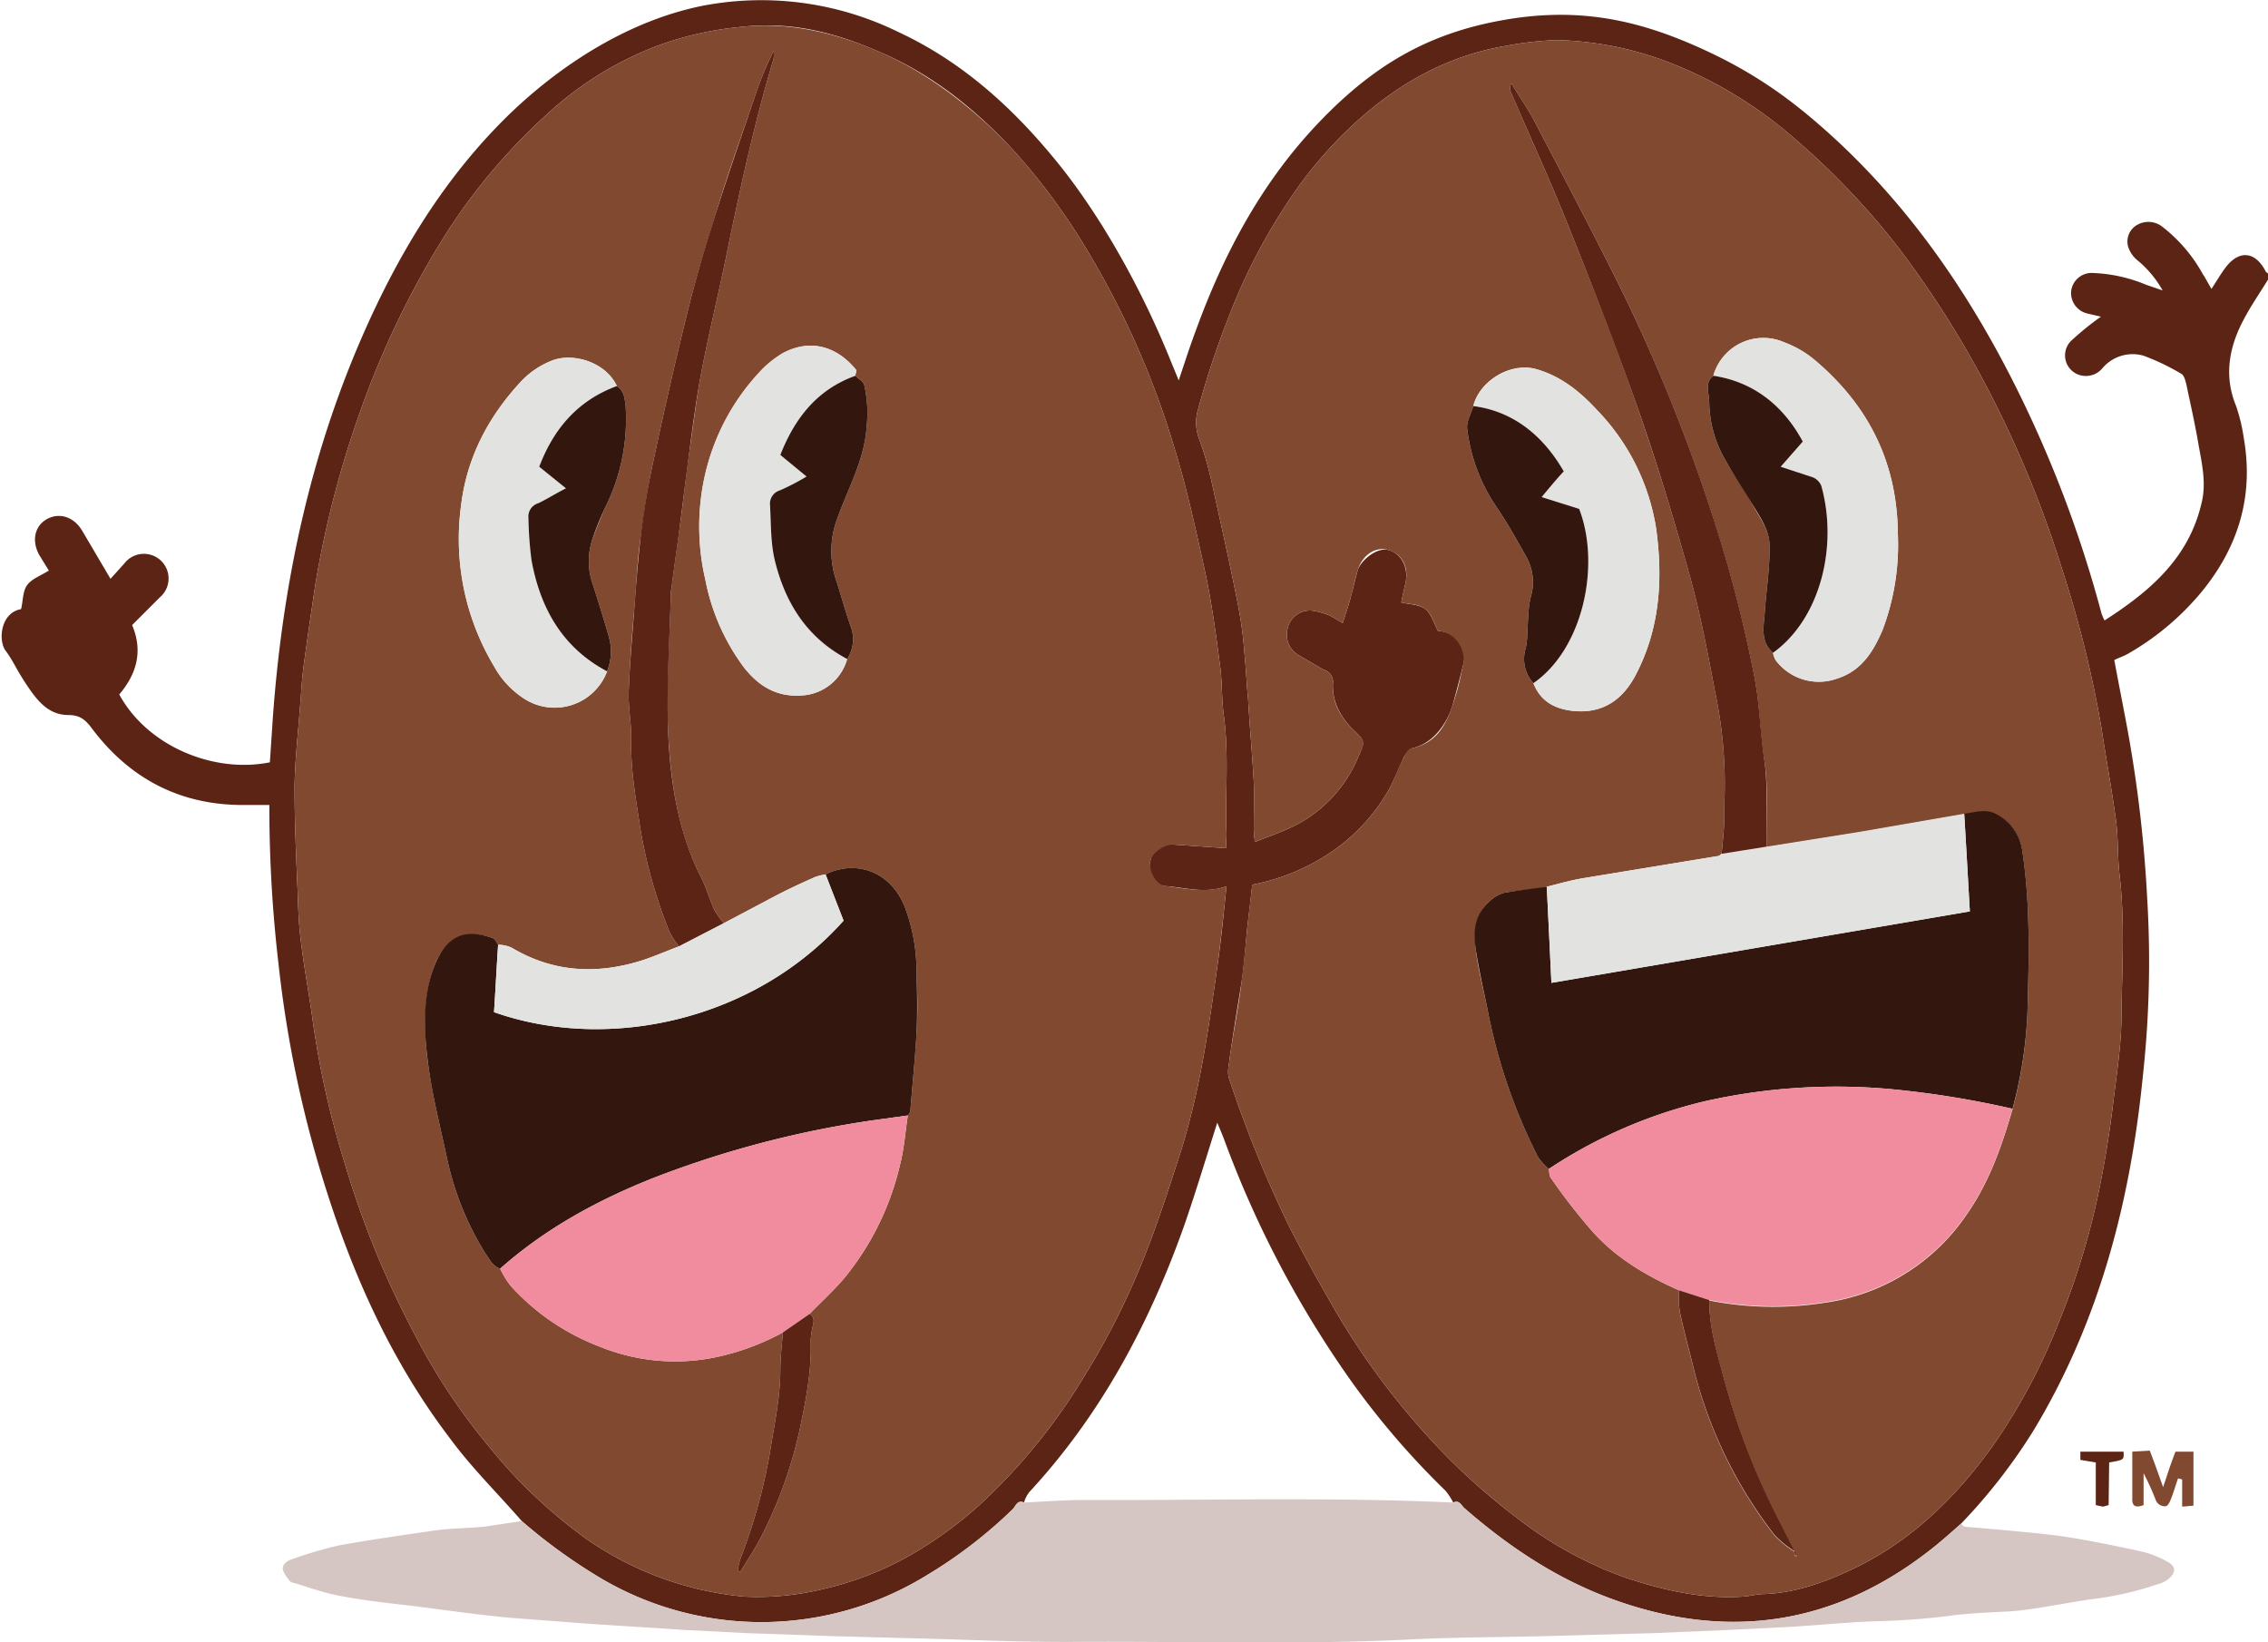
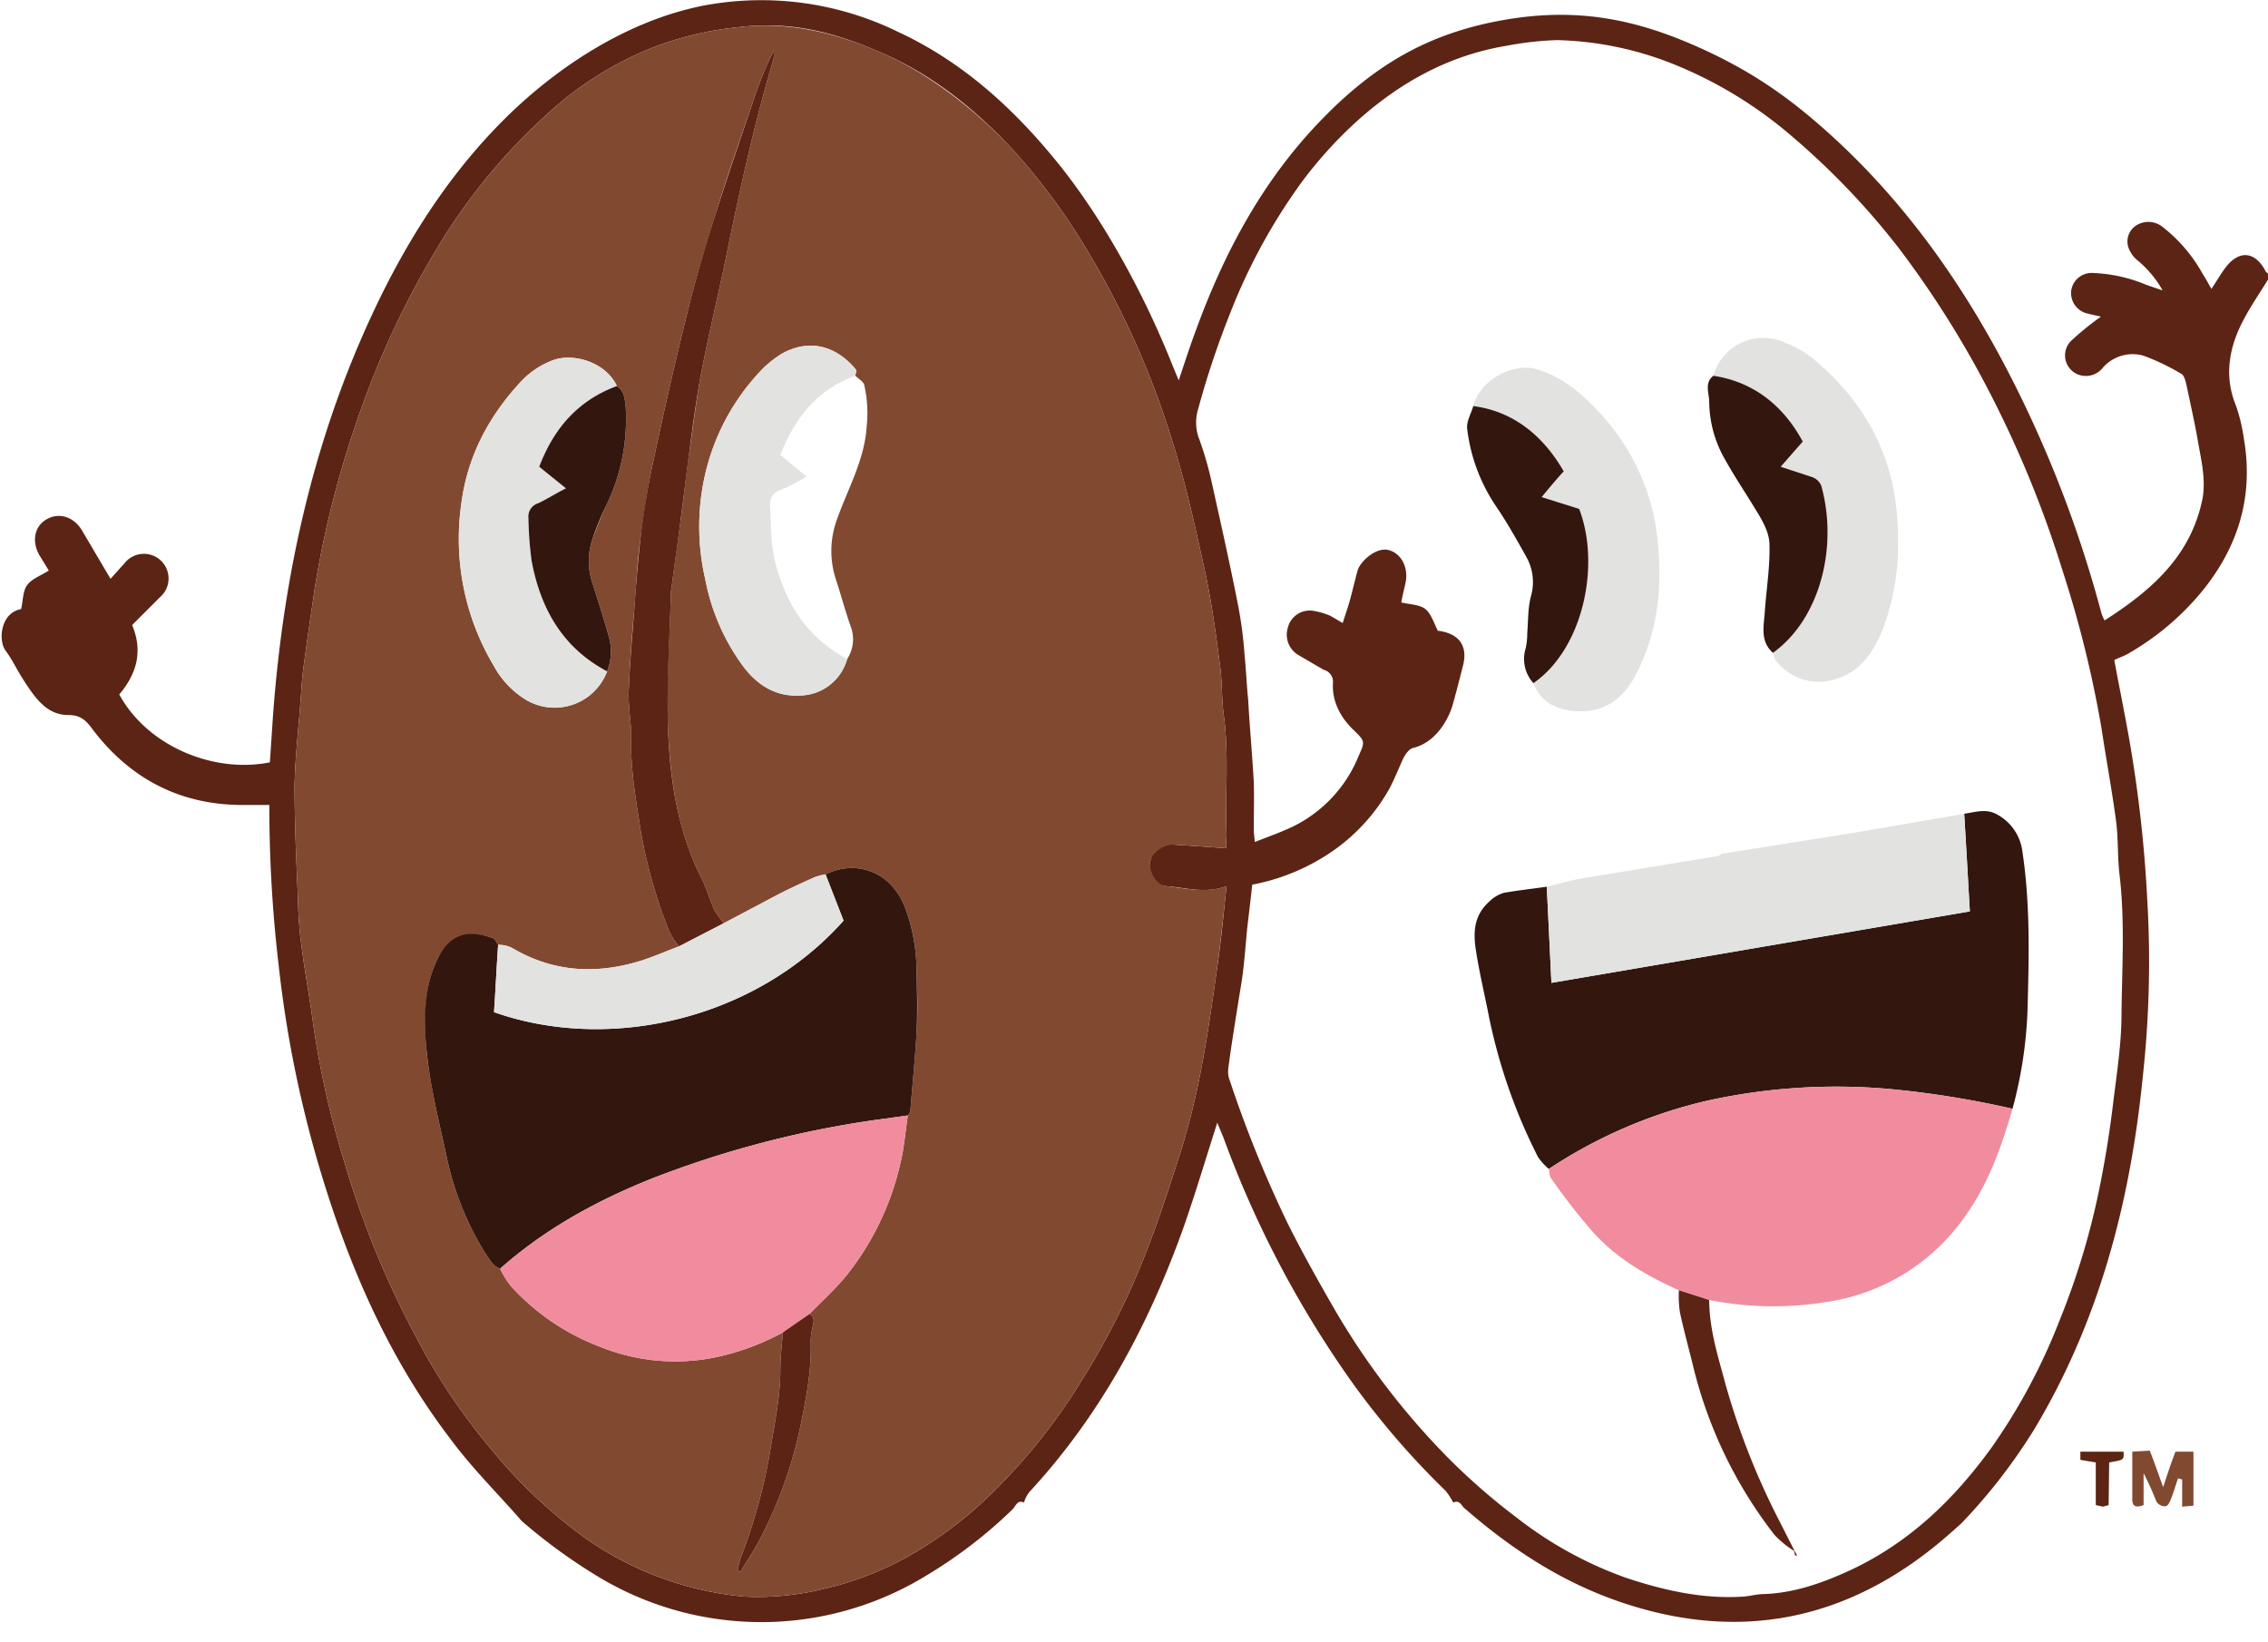
<svg xmlns="http://www.w3.org/2000/svg" id="a1660d28-be1a-4905-b74a-a5cafceaec30" data-name="Layer 1" viewBox="0 0 441.2 319.5">
  <title>Screamin-beans-cup-logo</title>
  <path d="M140.9,393c-4.6-5.3-9.7-10.3-13.9-16-10.9-14.3-18.4-30.5-23.9-47.7a224.7,224.7,0,0,1-9.5-44.5,263.6,263.6,0,0,1-1.8-29.4v-1.7H87c-12.5.1-22.4-5.1-29.8-15-1.2-1.6-2.3-2.5-4.5-2.5-4,0-6.2-3-8.2-6s-2.5-4.5-4-6.5-1-7.4,3-8.1c.4-1.6.3-3.5,1.2-4.7s2.6-1.8,4.2-2.8L47,205c-1.5-2.8-.8-5.6,1.5-6.9s5.1-.6,6.8,2.1l5.6,9.5,2.7-3a4.8,4.8,0,1,1,6.9,6.6l-5.4,5.4c2.2,5.2.8,9.6-2.5,13.5,5.5,10.1,18.4,15.4,29.3,13.2l.6-9c2.1-28.6,8.4-56.2,21.2-82.1,6.1-12.3,13.6-23.7,23.3-33.5s23.6-19.5,39.2-22.6a60.5,60.5,0,0,1,37.9,5.1c12.5,5.8,22.4,14.8,31,25.4s16.6,25,22.2,39l1.4,3.4c1.2-3.6,2.2-6.7,3.4-9.9,5.4-14.8,12.7-28.5,23.6-40s21.5-17.5,35.6-20.1,25.4-.5,37.4,4.7,19.9,11.1,28.3,18.9c14,13.1,24.7,28.5,33.4,45.4a231.9,231.9,0,0,1,17.8,46.3,11.4,11.4,0,0,0,.6,1.4c9.2-5.9,16.9-12.6,19.1-23.9.6-3.7-.3-7.3-.9-10.8s-1.5-7.5-2.3-11.3c-.2-.7-.4-1.7-1-2a44.3,44.3,0,0,0-7.3-3.5,7.7,7.7,0,0,0-7.9,2.3,4.2,4.2,0,0,1-3.9,1.6,4,4,0,0,1-2.4-6.7,56,56,0,0,1,5.9-4.8l-2.6-.6a4.1,4.1,0,0,1-3.2-4.3,4,4,0,0,1,4-3.6,29.6,29.6,0,0,1,10.6,2.3l3.2,1.1a20.8,20.8,0,0,0-4.7-5.7,5.8,5.8,0,0,1-1.9-2.5,3.7,3.7,0,0,1,1.4-4.4,4.4,4.4,0,0,1,5,.1,29.8,29.8,0,0,1,8,9.3c.6.9,1.1,1.9,1.7,2.9,1-1.5,1.8-2.9,2.7-4.1,2.7-3.6,5.9-3.2,7.9.8l.4.3v1.2c-1.6,2.6-3.4,5.2-4.8,7.9-2.8,5.3-3.8,10.9-1.4,16.7a34,34,0,0,1,1.5,6.3c1.9,10.9-.9,20.6-7.7,29.2a52.1,52.1,0,0,1-14.7,12.6c-.8.5-1.8.8-2.8,1.3.9,4.9,1.9,9.8,2.8,14.8a256.8,256.8,0,0,1,3.6,31.6,204.3,204.3,0,0,1-.8,34.1c-2.4,24.5-8.4,47.9-21.2,69.2a109.4,109.4,0,0,1-14.2,18.3c-1.8,1.6-3.7,3.3-5.6,4.8-18.9,15-39.9,18.1-62.5,9.8-10.6-3.9-19.9-10.1-28.4-17.5-.7-.5-1-1.8-2.3-1.2a13,13,0,0,0-1.5-2.3,156.2,156.2,0,0,1-18.4-21.4,201.4,201.4,0,0,1-24.8-47.3l-1.2-2.9c-2.2,6.9-4.2,13.6-6.5,20.2-6.8,19.1-16.2,36.7-30.1,51.7a6.3,6.3,0,0,0-1,2c-1.3-.6-1.6.7-2.2,1.3a91.5,91.5,0,0,1-16.8,12.9,61.4,61.4,0,0,1-63.2.6A107.2,107.2,0,0,1,140.9,393Zm137-130.9c0-1.3.1-2,.1-2.7-.3-7.6.5-15.2-.5-22.9-.5-3.4-.3-6.8-.8-10.2-.8-6.1-1.6-12.1-2.9-18.1-1.8-8.2-3.6-16.5-6.1-24.5a166.4,166.4,0,0,0-16.5-37.4,122.7,122.7,0,0,0-14.5-19.8c-7.3-7.9-15.5-14.6-25.5-19s-18.3-6.3-28.3-5.1a64.3,64.3,0,0,0-15.6,3.6,66.4,66.4,0,0,0-21.9,13.7,114.4,114.4,0,0,0-19.7,23.6,172.1,172.1,0,0,0-16.1,33.5,194.3,194.3,0,0,0-8.9,34.3c-.8,5.4-1.6,10.8-2.3,16.1-.3,2.3-.4,4.7-.6,7-.4,5.3-1,10.5-1.1,15.8,0,6.8.3,13.7.6,20.5.1,3.1.2,6.3.6,9.4.6,5.2,1.6,10.3,2.3,15.5a174.6,174.6,0,0,0,6.2,27.8,179.4,179.4,0,0,0,14.1,34.3,119.4,119.4,0,0,0,14.1,21.1,97,97,0,0,0,19.2,18.1,64,64,0,0,0,30.4,11,53.4,53.4,0,0,0,15.4-1.5,61.8,61.8,0,0,0,17.3-6.8,79,79,0,0,0,12.8-9.3,113.9,113.9,0,0,0,20.4-24.9,146.8,146.8,0,0,0,11.1-21.6c3.1-7.5,5.6-15.3,8.1-23.1a150.9,150.9,0,0,0,3.9-16.1c1.2-6.4,2.1-12.8,3-19.2s1.2-10.2,1.8-15.7c-4.1,1.5-7.8.3-11.6,0s-3.7-2.4-3.2-5,2.8-3.2,4.5-3.1Zm5.1,7.1c-.3,2.8-.6,5.3-.9,7.8s-.6,7.6-1.2,11.3-1.6,9.8-2.3,14.7c-.1,1.3-.6,2.7,0,4.2a232.6,232.6,0,0,0,11.3,27.9c2.9,5.8,6.1,11.5,9.4,17.2A144.8,144.8,0,0,0,321,380.6a124.8,124.8,0,0,0,13.4,11.7A75.8,75.8,0,0,0,355.6,404c7.5,2.5,15,4.2,22.9,3.7,1.4-.1,2.7-.5,4.1-.5,5.6-.2,10.9-2,16-4.3,11.8-5.3,20.8-13.9,28.3-24.3A115.5,115.5,0,0,0,440,354.1a145.1,145.1,0,0,0,8.1-27.3q1.5-7.7,2.4-15.3c.7-5.7,1.6-11.4,1.6-17.1.1-9.1.7-18.2-.4-27.3-.4-3.5-.2-7.1-.7-10.6-.8-5.9-1.9-11.8-2.8-17.8a218.5,218.5,0,0,0-7.6-30.7,212.4,212.4,0,0,0-15.7-37.5,190.7,190.7,0,0,0-16.1-25.1,145.4,145.4,0,0,0-20.6-21.6,82.3,82.3,0,0,0-23.7-14.4,65.1,65.1,0,0,0-22.2-4.5,63.9,63.9,0,0,0-9.8,1.1c-11.5,1.9-21.2,7.4-29.6,15.1a82,82,0,0,0-10.4,11.6,113.3,113.3,0,0,0-13.9,25.6,170.7,170.7,0,0,0-6.1,18.3,9,9,0,0,0,0,5.4,66.8,66.8,0,0,1,2.5,8.4c1.8,8.1,3.6,16.1,5.2,24.2a79.6,79.6,0,0,1,1.3,9.8c.3,2.9.4,5.8.7,8.7.3,5.4.8,10.7,1.1,16.1.1,3,0,6.1,0,9.1,0,.8.1,1.5.2,2.6,2.8-1.1,5.4-2,7.8-3.2a26.2,26.2,0,0,0,12.3-13.3c1.3-3,1.5-3-.9-5.3s-4.2-5.4-4-9.1a2.4,2.4,0,0,0-1.8-2.6l-4.8-2.8a4.6,4.6,0,0,1-2.2-5.3,4.4,4.4,0,0,1,4.8-3.4,14,14,0,0,1,3.5,1l2.4,1.4c.6-1.9,1.1-3.3,1.5-4.8s.9-3.6,1.4-5.4,3.6-4.6,6-4,4,3.3,3.3,6.5c-.3,1.3-.6,2.5-.8,3.7,1.7.4,3.6.4,4.7,1.3s1.7,2.8,2.4,4.2c4.1.5,5.9,2.9,4.9,6.8s-1.3,5.1-2,7.6-3.1,7.3-7.7,8.4c-.8.2-1.5,1.2-1.9,2s-1.7,4-2.7,5.9a36.5,36.5,0,0,1-10.4,11.7A40.8,40.8,0,0,1,283,269.2Z" transform="translate(-39.4 -97.1)" fill="#5c2415" />
-   <path d="M322.1,389.4c1.3-.6,1.6.7,2.3,1.2,8.5,7.4,17.8,13.6,28.4,17.5,22.6,8.3,43.6,5.2,62.5-9.8,1.9-1.5,3.8-3.2,5.6-4.8.2.2.4.5.7.6l7,.6c4,.4,8.1.7,12.2,1.3s10.1,1.8,15.1,2.9a18.7,18.7,0,0,1,5.1,2c1.8.9,1.7,2.2.2,3.4a5.8,5.8,0,0,1-2.1,1,63.6,63.6,0,0,1-13.6,3l-9.5,1.6c-2,.3-4.1.6-6.1.7s-6.8.3-10.2.7a140,140,0,0,1-15.8,1.2c-5.5.2-11.1.8-16.6,1.1l-12,.6-14.1.6-21.8.6c-8.3.2-16.6.2-25,.6-21.5,1.1-43,.4-64.5.5-9.7.1-19.4-.3-29.2-.6l-19.1-.5-17-.6-11.7-.6L154.2,413l-15.8-1.2c-6.3-.6-12.5-1.5-18.8-2.3-4.4-.5-8.9-1-13.3-1.8s-6.4-1.7-9.5-2.6c-.4-.1-.9-.2-1.1-.5s-1.3-1.6-1.3-2.4.9-1.5,1.6-1.7a79.4,79.4,0,0,1,9.5-2.8c6.2-1.1,12.5-2,18.7-2.9,3.1-.4,6.3-.4,9.4-.7l7.3-1.1a107.2,107.2,0,0,0,15.5,11.2,61.4,61.4,0,0,0,63.2-.6,91.5,91.5,0,0,0,16.8-12.9c.6-.6.9-1.9,2.2-1.3,4-.2,8-.5,12-.5C274.4,389,298.3,388.3,322.1,389.4Z" transform="translate(-39.4 -97.1)" fill="#d5c6c3" />
  <path d="M463.1,384.7c-.5,1.4-.9,2.9-1.5,4.3s-1,1.1-1.4,1.1a1.9,1.9,0,0,1-1.4-1.1,50.5,50.5,0,0,0-2.4-5.3v6.2c-1.4.5-2.3.4-2.2-1.4v-9l3.4-.2c.9,2.3,1.7,4.6,2.6,7.1.8-2.4,1.5-4.6,2.4-6.9h3.5V390l-2.2.2v-5.3Z" transform="translate(-39.4 -97.1)" fill="#824931" />
  <path d="M449.6,389.9l-1.1.3-1.4-.3v-8.3l-3-.5v-1.6h8.4c.1,1.6.1,1.6-2.8,2.1Z" transform="translate(-39.4 -97.1)" fill="#5c2415" />
  <path d="M277.9,262.1l-10.2-.7c-1.7-.1-4.1,1.5-4.5,3.1s.8,4.8,3.2,5,7.5,1.5,11.6,0c-.6,5.5-1.1,10.6-1.8,15.7s-1.8,12.8-3,19.2a150.9,150.9,0,0,1-3.9,16.1c-2.5,7.8-5,15.6-8.1,23.1a146.8,146.8,0,0,1-11.1,21.6,113.9,113.9,0,0,1-20.4,24.9,79,79,0,0,1-12.8,9.3,61.8,61.8,0,0,1-17.3,6.8,53.4,53.4,0,0,1-15.4,1.5,64,64,0,0,1-30.4-11,97,97,0,0,1-19.2-18.1,119.4,119.4,0,0,1-14.1-21.1,179.4,179.4,0,0,1-14.1-34.3,174.6,174.6,0,0,1-6.2-27.8c-.7-5.2-1.7-10.3-2.3-15.5-.4-3.1-.5-6.3-.6-9.4-.3-6.8-.6-13.7-.6-20.5.1-5.3.7-10.5,1.1-15.8.2-2.3.3-4.7.6-7,.7-5.3,1.5-10.7,2.3-16.1a194.3,194.3,0,0,1,8.9-34.3,172.1,172.1,0,0,1,16.1-33.5,114.4,114.4,0,0,1,19.7-23.6A66.4,66.4,0,0,1,167.3,106a64.3,64.3,0,0,1,15.6-3.6c10-1.2,19.3,1.1,28.3,5.1s18.2,11.1,25.5,19a122.7,122.7,0,0,1,14.5,19.8,166.4,166.4,0,0,1,16.5,37.4c2.5,8,4.3,16.3,6.1,24.5,1.3,6,2.1,12,2.9,18.1.5,3.4.3,6.8.8,10.2,1,7.7.2,15.3.5,22.9C278,260.1,277.9,260.8,277.9,262.1ZM157.5,227.7a10.5,10.5,0,0,0,.2-7.2c-.9-3.2-1.9-6.3-2.9-9.5a13.6,13.6,0,0,1-.2-8.9q1.1-3,2.4-6a38.5,38.5,0,0,0,4.1-20.1c-.2-1.5-.3-2.9-1.7-3.8-2.2-4.7-8.5-6.5-12.5-5a16.5,16.5,0,0,0-6.5,4.5c-6.2,6.8-10.2,14.6-11.3,23.7a48.2,48.2,0,0,0,6.4,31.3,17.5,17.5,0,0,0,6,6.4A10.9,10.9,0,0,0,157.5,227.7Zm48.3-57.5c0-.4.3-1,.1-1.2-3.6-4.4-8.8-6.2-14.4-3.1a21.9,21.9,0,0,0-3.5,2.7,43.5,43.5,0,0,0-11.5,21.1,45.4,45.4,0,0,0,.1,20.1,41.7,41.7,0,0,0,7.5,17.1c2.8,3.6,6.3,5.8,11.1,5.5a9.7,9.7,0,0,0,9-7.1,7,7,0,0,0,.7-6.3c-1.1-3.1-1.9-6.2-2.9-9.2a17.8,17.8,0,0,1,.2-11.6c2.1-6,5.4-11.6,5.8-18.2a24.4,24.4,0,0,0-.5-8.1C207.3,171.3,206.4,170.8,205.8,170.2ZM180.2,276.7a22.7,22.7,0,0,1-1.8-2.5c-.9-2-1.5-4.1-2.4-6-4.6-8.8-6.1-18.5-6.6-28.2s.3-18.4.5-27.6a1.3,1.3,0,0,1,.1-.6c.5-4.2,1.1-8.4,1.7-12.7s1.1-9.4,1.8-14.1,1.4-10.6,2.4-15.8c1.4-7.2,3.1-14.2,4.6-21.4,2.7-13.2,5.5-26.3,9.4-39.3a7.5,7.5,0,0,0,0-1.5,67.8,67.8,0,0,0-3.5,8.4c-2.5,7.4-5.2,14.9-7.5,22.4s-4.3,13.9-6,21c-2.3,9.3-4.4,18.6-6.4,28-1.1,5-1.8,10-2.5,15s-.8,9.1-1.2,13.6-.9,10.9-1.1,16.3c-.1,3,.5,5.9.5,8.8-.2,6.1.9,12,1.8,18a97.2,97.2,0,0,0,5.6,19.8,14.5,14.5,0,0,0,1.9,2.9c-2.4.9-4.7,1.9-7.1,2.7-8.8,2.8-17.3,2.4-25.4-2.4a6,6,0,0,0-2.7-.6c-.3-.5-.6-1.1-1-1.3-4.9-1.7-9.2-.3-11.4,5.4s-2.1,13.3-1.1,19.9,2.2,11.2,3.4,16.8a58,58,0,0,0,7.6,19.2c.8,1.1,1.4,2.5,2.9,3a16.3,16.3,0,0,0,2.1,3.4A44.7,44.7,0,0,0,155.9,359a39,39,0,0,0,22.4,2.2,47.8,47.8,0,0,0,13.4-4.9c-.2,2.4-.5,4.9-.5,7.3,0,5-1,9.8-1.8,14.7a107.7,107.7,0,0,1-5.8,21.6,13.4,13.4,0,0,0-.7,2.7l.5.3c1.4-2.3,2.9-4.5,4.1-6.9a85.2,85.2,0,0,0,7.7-21.9c1.1-5.3,2.1-10.7,1.9-16.2a16,16,0,0,1,.3-2.3c.2-1.1.7-2.1-.5-2.9,2.4-2.5,5-4.8,7.1-7.4a54.1,54.1,0,0,0,10.5-21.7c.8-3.1,1-6.3,1.5-9.5a1.9,1.9,0,0,0,.5-1c.4-5,.9-10,1.2-15.1s.1-8,0-12a35.5,35.5,0,0,0-2.3-12.5c-2.9-7.2-9.8-9.1-15.4-6.3a11.7,11.7,0,0,0-2,.5c-2.5,1.1-5.1,2.3-7.6,3.6Z" transform="translate(-39.4 -97.1)" fill="#824931" />
-   <path d="M283,269.2a40.8,40.8,0,0,0,16.3-7,36.5,36.5,0,0,0,10.4-11.7c1-1.9,1.7-4,2.7-5.9s1.1-1.8,1.9-2c4.6-1.1,6.4-4.5,7.7-8.4s1.4-5.1,2-7.6-.8-6.3-4.9-6.8c-.7-1.4-1.2-3.2-2.4-4.2s-3-.9-4.7-1.3c.2-1.2.5-2.4.8-3.7.7-3.2-.6-5.7-3.3-6.5s-5.2,1.2-6,4-.9,3.6-1.4,5.4-.9,2.9-1.5,4.8l-2.4-1.4a14,14,0,0,0-3.5-1,4.4,4.4,0,0,0-4.8,3.4,4.6,4.6,0,0,0,2.2,5.3l4.8,2.8a2.4,2.4,0,0,1,1.8,2.6c-.2,3.7,1.4,6.6,4,9.1s2.2,2.3.9,5.3a26.2,26.2,0,0,1-12.3,13.3c-2.4,1.2-5,2.1-7.8,3.2-.1-1.1-.2-1.8-.2-2.6,0-3,.1-6.1,0-9.1-.3-5.4-.8-10.7-1.1-16.1-.3-2.9-.4-5.8-.7-8.7a79.6,79.6,0,0,0-1.3-9.8c-1.6-8.1-3.4-16.1-5.2-24.2a66.8,66.8,0,0,0-2.5-8.4,9,9,0,0,1,0-5.4,170.7,170.7,0,0,1,6.1-18.3,113.3,113.3,0,0,1,13.9-25.6,82,82,0,0,1,10.4-11.6c8.4-7.7,18.1-13.2,29.6-15.1a63.9,63.9,0,0,1,9.8-1.1,65.1,65.1,0,0,1,22.2,4.5,82.3,82.3,0,0,1,23.7,14.4,145.4,145.4,0,0,1,20.6,21.6,190.7,190.7,0,0,1,16.1,25.1A212.4,212.4,0,0,1,440.6,208a218.5,218.5,0,0,1,7.6,30.7c.9,6,2,11.9,2.8,17.8.5,3.5.3,7.1.7,10.6,1.1,9.1.5,18.2.4,27.3,0,5.7-.9,11.4-1.6,17.1s-1.4,10.2-2.4,15.3a145.1,145.1,0,0,1-8.1,27.3,115.5,115.5,0,0,1-13.1,24.5c-7.5,10.4-16.5,19-28.3,24.3-5.1,2.3-10.4,4.1-16,4.3-1.4,0-2.7.4-4.1.5-7.9.5-15.4-1.2-22.9-3.7a75.8,75.8,0,0,1-21.2-11.7A124.8,124.8,0,0,1,321,380.6a144.8,144.8,0,0,1-21.7-28.3c-3.3-5.7-6.5-11.4-9.4-17.2a232.6,232.6,0,0,1-11.3-27.9c-.6-1.5-.1-2.9,0-4.2.7-4.9,1.7-9.8,2.3-14.7s.8-7.5,1.2-11.3S282.7,272,283,269.2ZM388.4,398.9l.2.9h.4l-.5-.9-3-5.9a142,142,0,0,1-11-28.6c-1.3-4.7-2.6-9.4-2.6-14.3a64.1,64.1,0,0,0,22.7.4,39.9,39.9,0,0,0,27.5-17.3c4.3-6.2,6.7-13.1,8.8-20.3a84.7,84.7,0,0,0,2.9-18.6c.3-10.6.6-21.1-1-31.6a9.5,9.5,0,0,0-4.8-7c-2.2-1.3-4.3-.5-6.5-.2l-20.2,3.5-18.2,2.9c-.2-5.7.4-11.3-.5-17s-.9-11.1-2-16.5a260.8,260.8,0,0,0-7.8-30.1A335.4,335.4,0,0,0,356,155.9c-5.9-12.1-12.2-23.9-18.4-35.8-1.3-2.3-2.8-4.5-4.2-6.8a2.1,2.1,0,0,0-.1,1.7c3.8,8.8,7.8,17.5,11.3,26.3,4.7,11.7,9.3,23.4,13.4,35.2s7.1,21.8,10.2,32.9c2,7.2,3.4,14.7,4.8,22.1a86.8,86.8,0,0,1,1.9,20.3c-.1,1.9,0,3.8-.1,5.6s-.3,3.9-.5,5.8l-.5.4-26.2,4.3c-2.5.4-4.9,1.1-7.3,1.7s-5.6.7-8.4,1.2a6.9,6.9,0,0,0-2.7,1.6c-2.9,2.6-3.1,6-2.7,9.5s1.5,7.8,2.3,11.7a107.6,107.6,0,0,0,9.8,28.6,11.5,11.5,0,0,0,2.1,2.3c.1.7.1,1.5.5,1.9a116,116,0,0,0,8.1,10.4c4.6,5.1,10.4,8.5,16.7,11.3a21.6,21.6,0,0,0,.2,4.4c.8,3.7,1.8,7.3,2.7,11a86.8,86.8,0,0,0,15.7,32.3A19.1,19.1,0,0,0,388.4,398.9ZM372.7,170.2c-1.8,1.4-.8,3.4-.8,5.1a22.8,22.8,0,0,0,3.2,11.4c1.6,2.9,3.6,5.6,5.2,8.5s3.1,4.8,3.3,7.4c.2,4.5-.6,9.1-.9,13.7-.2,2.7-.9,5.6,1.6,7.8a5.8,5.8,0,0,0,.5,1.4,10.5,10.5,0,0,0,12,3.6c4.7-1.5,7-5.2,8.8-9.4a46.9,46.9,0,0,0,3-18.6c-.1-13.9-5.6-25-16.1-33.9a20.1,20.1,0,0,0-6-3.5A10.1,10.1,0,0,0,372.7,170.2ZM326,176.1c-.4,1.4-1.3,2.9-1.2,4.3a34.1,34.1,0,0,0,5.5,15c2.2,3.2,4.1,6.6,6,10a10,10,0,0,1,1,7.4c-.7,2.4-.6,5-.8,7.5a13.6,13.6,0,0,1-.3,2.9,7,7,0,0,0,1.5,6.8c1.4,3.6,4.2,5,7.7,5.4,5.9.6,9.8-2.3,12.3-7.2,4.6-8.9,5.2-18.4,3.9-28.1A42.6,42.6,0,0,0,350.2,177c-3.3-3.6-7-6.7-12-8.1S327.2,171.2,326,176.1Z" transform="translate(-39.4 -97.1)" fill="#824931" />
  <path d="M200,267.2c5.6-2.8,12.5-.9,15.4,6.3a35.5,35.5,0,0,1,2.3,12.5c.1,4,.2,8,0,12s-.8,10.1-1.2,15.1a1.9,1.9,0,0,1-.5,1l-6.5.9a195.6,195.6,0,0,0-43.1,11.3c-10.8,4.3-20.9,9.8-29.7,17.6-1.5-.5-2.1-1.9-2.9-3a58,58,0,0,1-7.6-19.2c-1.2-5.6-2.6-11.1-3.4-16.8s-1.5-13.4,1.1-19.9,6.5-7.1,11.4-5.4c.4.2.7.8,1,1.3-.3,4.4-.5,8.7-.8,13.1,22.4,7.9,50.8,1.5,68-17.8Z" transform="translate(-39.4 -97.1)" fill="#33160e" />
  <path d="M136.7,343.9c8.8-7.8,18.9-13.3,29.7-17.6A195.6,195.6,0,0,1,209.5,315l6.5-.9c-.5,3.2-.7,6.4-1.5,9.5A54.1,54.1,0,0,1,204,345.3c-2.1,2.6-4.7,4.9-7.1,7.4l-5.2,3.6a47.8,47.8,0,0,1-13.4,4.9,39,39,0,0,1-22.4-2.2,44.7,44.7,0,0,1-17.1-11.7A16.3,16.3,0,0,1,136.7,343.9Z" transform="translate(-39.4 -97.1)" fill="#f18c9e" />
  <path d="M171.5,281.2a14.5,14.5,0,0,1-1.9-2.9,97.2,97.2,0,0,1-5.6-19.8c-.9-6-2-11.9-1.8-18,0-2.9-.6-5.8-.5-8.8.2-5.4.7-10.8,1.1-16.3s.7-9.1,1.2-13.6,1.4-10,2.5-15c2-9.4,4.1-18.7,6.4-28,1.7-7.1,3.8-14.1,6-21s5-15,7.5-22.4a67.8,67.8,0,0,1,3.5-8.4,7.5,7.5,0,0,1,0,1.5c-3.9,13-6.7,26.1-9.4,39.3-1.5,7.2-3.2,14.2-4.6,21.4-1,5.2-1.7,10.5-2.4,15.8s-1.2,9.4-1.8,14.1-1.2,8.5-1.7,12.7a1.3,1.3,0,0,0-.1.6c-.2,9.2-.9,18.4-.5,27.6s2,19.4,6.6,28.2c.9,1.9,1.5,4,2.4,6a22.7,22.7,0,0,0,1.8,2.5Z" transform="translate(-39.4 -97.1)" fill="#5c2415" />
  <path d="M204.2,225.3a9.7,9.7,0,0,1-9,7.1c-4.8.3-8.3-1.9-11.1-5.5a41.7,41.7,0,0,1-7.5-17.1,45.4,45.4,0,0,1-.1-20.1A43.5,43.5,0,0,1,188,168.6a21.9,21.9,0,0,1,3.5-2.7c5.6-3.1,10.8-1.3,14.4,3.1.2.2-.1.8-.1,1.2-7.5,2.7-11.8,8.3-14.6,15.4l5.1,4.2a43.5,43.5,0,0,1-5.2,2.7,2.7,2.7,0,0,0-1.9,2.9c.2,3.6.1,7.2.9,10.6C192.1,214.3,196.3,221.1,204.2,225.3Z" transform="translate(-39.4 -97.1)" fill="#e2e2e0" />
  <path d="M157.5,227.7a10.9,10.9,0,0,1-16,5.4,17.5,17.5,0,0,1-6-6.4,48.2,48.2,0,0,1-6.4-31.3c1.1-9.1,5.1-16.9,11.3-23.7a16.5,16.5,0,0,1,6.5-4.5c4-1.5,10.3.3,12.5,5-7.6,2.8-12.3,8.3-15.1,15.7l5.2,4.2c-2,1-3.7,2.1-5.4,2.9a2.7,2.7,0,0,0-1.9,2.9,71.8,71.8,0,0,0,.6,8.2C144.5,215.4,148.8,223.1,157.5,227.7Z" transform="translate(-39.4 -97.1)" fill="#e2e2e0" />
  <path d="M171.5,281.2l8.7-4.5,10.2-5.4c2.5-1.3,5.1-2.5,7.6-3.6a11.7,11.7,0,0,1,2-.5l3.5,9c-17.2,19.3-45.6,25.7-68,17.8.3-4.4.5-8.7.8-13.1a6,6,0,0,1,2.7.6c8.1,4.8,16.6,5.2,25.4,2.4C166.8,283.1,169.1,282.1,171.5,281.2Z" transform="translate(-39.4 -97.1)" fill="#e2e2e0" />
-   <path d="M204.2,225.3c-7.9-4.2-12.1-11-14.1-19.3-.8-3.4-.7-7-.9-10.6a2.7,2.7,0,0,1,1.9-2.9,43.5,43.5,0,0,0,5.2-2.7l-5.1-4.2c2.8-7.1,7.1-12.7,14.6-15.4.6.6,1.5,1.1,1.7,1.7a24.4,24.4,0,0,1,.5,8.1c-.4,6.6-3.7,12.2-5.8,18.2a17.8,17.8,0,0,0-.2,11.6c1,3,1.8,6.1,2.9,9.2A7,7,0,0,1,204.2,225.3Z" transform="translate(-39.4 -97.1)" fill="#33160e" />
  <path d="M157.5,227.7c-8.7-4.6-13-12.3-14.7-21.6a71.8,71.8,0,0,1-.6-8.2,2.7,2.7,0,0,1,1.9-2.9c1.7-.8,3.4-1.9,5.4-2.9l-5.2-4.2c2.8-7.4,7.5-12.9,15.1-15.7,1.4.9,1.5,2.3,1.7,3.8a38.5,38.5,0,0,1-4.1,20.1q-1.4,3-2.4,6a13.6,13.6,0,0,0,.2,8.9c1,3.2,2,6.3,2.9,9.5A10.5,10.5,0,0,1,157.5,227.7Z" transform="translate(-39.4 -97.1)" fill="#33160e" />
  <path d="M191.7,356.3l5.2-3.6c1.2.8.7,1.8.5,2.9a16,16,0,0,0-.3,2.3c.2,5.5-.8,10.9-1.9,16.2a85.2,85.2,0,0,1-7.7,21.9c-1.2,2.4-2.7,4.6-4.1,6.9l-.5-.3a13.4,13.4,0,0,1,.7-2.7,107.7,107.7,0,0,0,5.8-21.6c.8-4.9,1.8-9.7,1.8-14.7C191.2,361.2,191.5,358.7,191.7,356.3Z" transform="translate(-39.4 -97.1)" fill="#5c2415" />
  <path d="M340.7,324.5a11.5,11.5,0,0,1-2.1-2.3,107.6,107.6,0,0,1-9.8-28.6c-.8-3.9-1.7-7.8-2.3-11.7s-.2-6.9,2.7-9.5a6.9,6.9,0,0,1,2.7-1.6c2.8-.5,5.6-.8,8.4-1.2.3,6.1.6,12.3.9,18.7l81.4-13.9c-.4-6.7-.7-12.8-1.1-19,2.2-.3,4.3-1.1,6.5.2a9.5,9.5,0,0,1,4.8,7c1.6,10.5,1.3,21,1,31.6a84.7,84.7,0,0,1-2.9,18.6,184,184,0,0,0-23.4-3.8,116.6,116.6,0,0,0-36.3,2.3A94.2,94.2,0,0,0,340.7,324.5Z" transform="translate(-39.4 -97.1)" fill="#33160e" />
  <path d="M340.7,324.5a94.2,94.2,0,0,1,30.5-13.2,116.6,116.6,0,0,1,36.3-2.3,184,184,0,0,1,23.4,3.8c-2.1,7.2-4.5,14.1-8.8,20.3a39.9,39.9,0,0,1-27.5,17.3,64.1,64.1,0,0,1-22.7-.4l-5.9-1.9c-6.3-2.8-12.1-6.2-16.7-11.3a116,116,0,0,1-8.1-10.4C340.8,326,340.8,325.2,340.7,324.5Z" transform="translate(-39.4 -97.1)" fill="#f18c9e" />
  <path d="M421.5,255.4c.4,6.2.7,12.3,1.1,19l-81.4,13.9c-.3-6.4-.6-12.6-.9-18.7,2.4-.6,4.8-1.3,7.3-1.7l26.2-4.3.5-.4,8.8-1.4,18.2-2.9Z" transform="translate(-39.4 -97.1)" fill="#e2e2e0" />
  <path d="M326,176.1c1.2-4.9,7.5-8.5,12.2-7.2s8.7,4.5,12,8.1a42.6,42.6,0,0,1,11.4,23.1c1.3,9.7.7,19.2-3.9,28.1-2.5,4.9-6.4,7.8-12.3,7.2-3.5-.4-6.3-1.8-7.7-5.4,9.7-6.7,13.1-23,8.9-33.9l-7.3-2.3c1.5-1.8,2.9-3.5,4.3-5C339.3,181.3,333.2,177,326,176.1Z" transform="translate(-39.4 -97.1)" fill="#e2e2e0" />
  <path d="M372.7,170.2a10.1,10.1,0,0,1,13.8-6.5,20.1,20.1,0,0,1,6,3.5c10.5,8.9,16,20,16.1,33.9a46.9,46.9,0,0,1-3,18.6c-1.8,4.2-4.1,7.9-8.8,9.4a10.5,10.5,0,0,1-12-3.6,5.8,5.8,0,0,1-.5-1.4c9.2-6.6,12.7-20.7,9.4-32.5a3,3,0,0,0-1.8-1.7l-6.1-2,4.3-4.9C386.1,175.6,380.1,171.3,372.7,170.2Z" transform="translate(-39.4 -97.1)" fill="#e2e2e0" />
-   <path d="M383.1,261.8l-8.8,1.4c.2-1.9.4-3.8.5-5.8s0-3.7.1-5.6a86.8,86.8,0,0,0-1.9-20.3c-1.4-7.4-2.8-14.9-4.8-22.1-3.1-11.1-6.4-22.1-10.2-32.9s-8.7-23.5-13.4-35.2c-3.5-8.8-7.5-17.5-11.3-26.3a2.1,2.1,0,0,1,.1-1.7c1.4,2.3,2.9,4.5,4.2,6.8,6.2,11.9,12.5,23.7,18.4,35.8a335.4,335.4,0,0,1,16.8,42.3,260.8,260.8,0,0,1,7.8,30.1c1.1,5.4,1.2,11,2,16.5S382.9,256.1,383.1,261.8Z" transform="translate(-39.4 -97.1)" fill="#5c2415" />
  <path d="M372.7,170.2c7.4,1.1,13.4,5.4,17.4,12.8l-4.3,4.9,6.1,2a3,3,0,0,1,1.8,1.7c3.3,11.8-.2,25.9-9.4,32.5-2.5-2.2-1.8-5.1-1.6-7.8.3-4.6,1.1-9.2.9-13.7-.2-2.6-1.9-5.1-3.3-7.4s-3.6-5.6-5.2-8.5a22.8,22.8,0,0,1-3.2-11.4C371.9,173.6,370.9,171.6,372.7,170.2Z" transform="translate(-39.4 -97.1)" fill="#33160e" />
  <path d="M326,176.1c7.2.9,13.3,5.2,17.6,12.7-1.4,1.5-2.8,3.2-4.3,5l7.3,2.3c4.2,10.9.8,27.2-8.9,33.9a7,7,0,0,1-1.5-6.8,13.6,13.6,0,0,0,.3-2.9c.2-2.5.1-5.1.8-7.5a10,10,0,0,0-1-7.4c-1.9-3.4-3.8-6.8-6-10a34.1,34.1,0,0,1-5.5-15C324.7,179,325.6,177.5,326,176.1Z" transform="translate(-39.4 -97.1)" fill="#33160e" />
  <path d="M366,348.1l5.9,1.9c0,4.9,1.3,9.6,2.6,14.3a142,142,0,0,0,11,28.6l3,5.9h-.1a19.1,19.1,0,0,1-3.8-3.1,86.8,86.8,0,0,1-15.7-32.3c-.9-3.7-1.9-7.3-2.7-11A21.6,21.6,0,0,1,366,348.1Z" transform="translate(-39.4 -97.1)" fill="#5c2415" />
  <path d="M388.5,398.8l.5.9h-.4l-.2-.9Z" transform="translate(-39.4 -97.1)" fill="#5c2415" />
</svg>